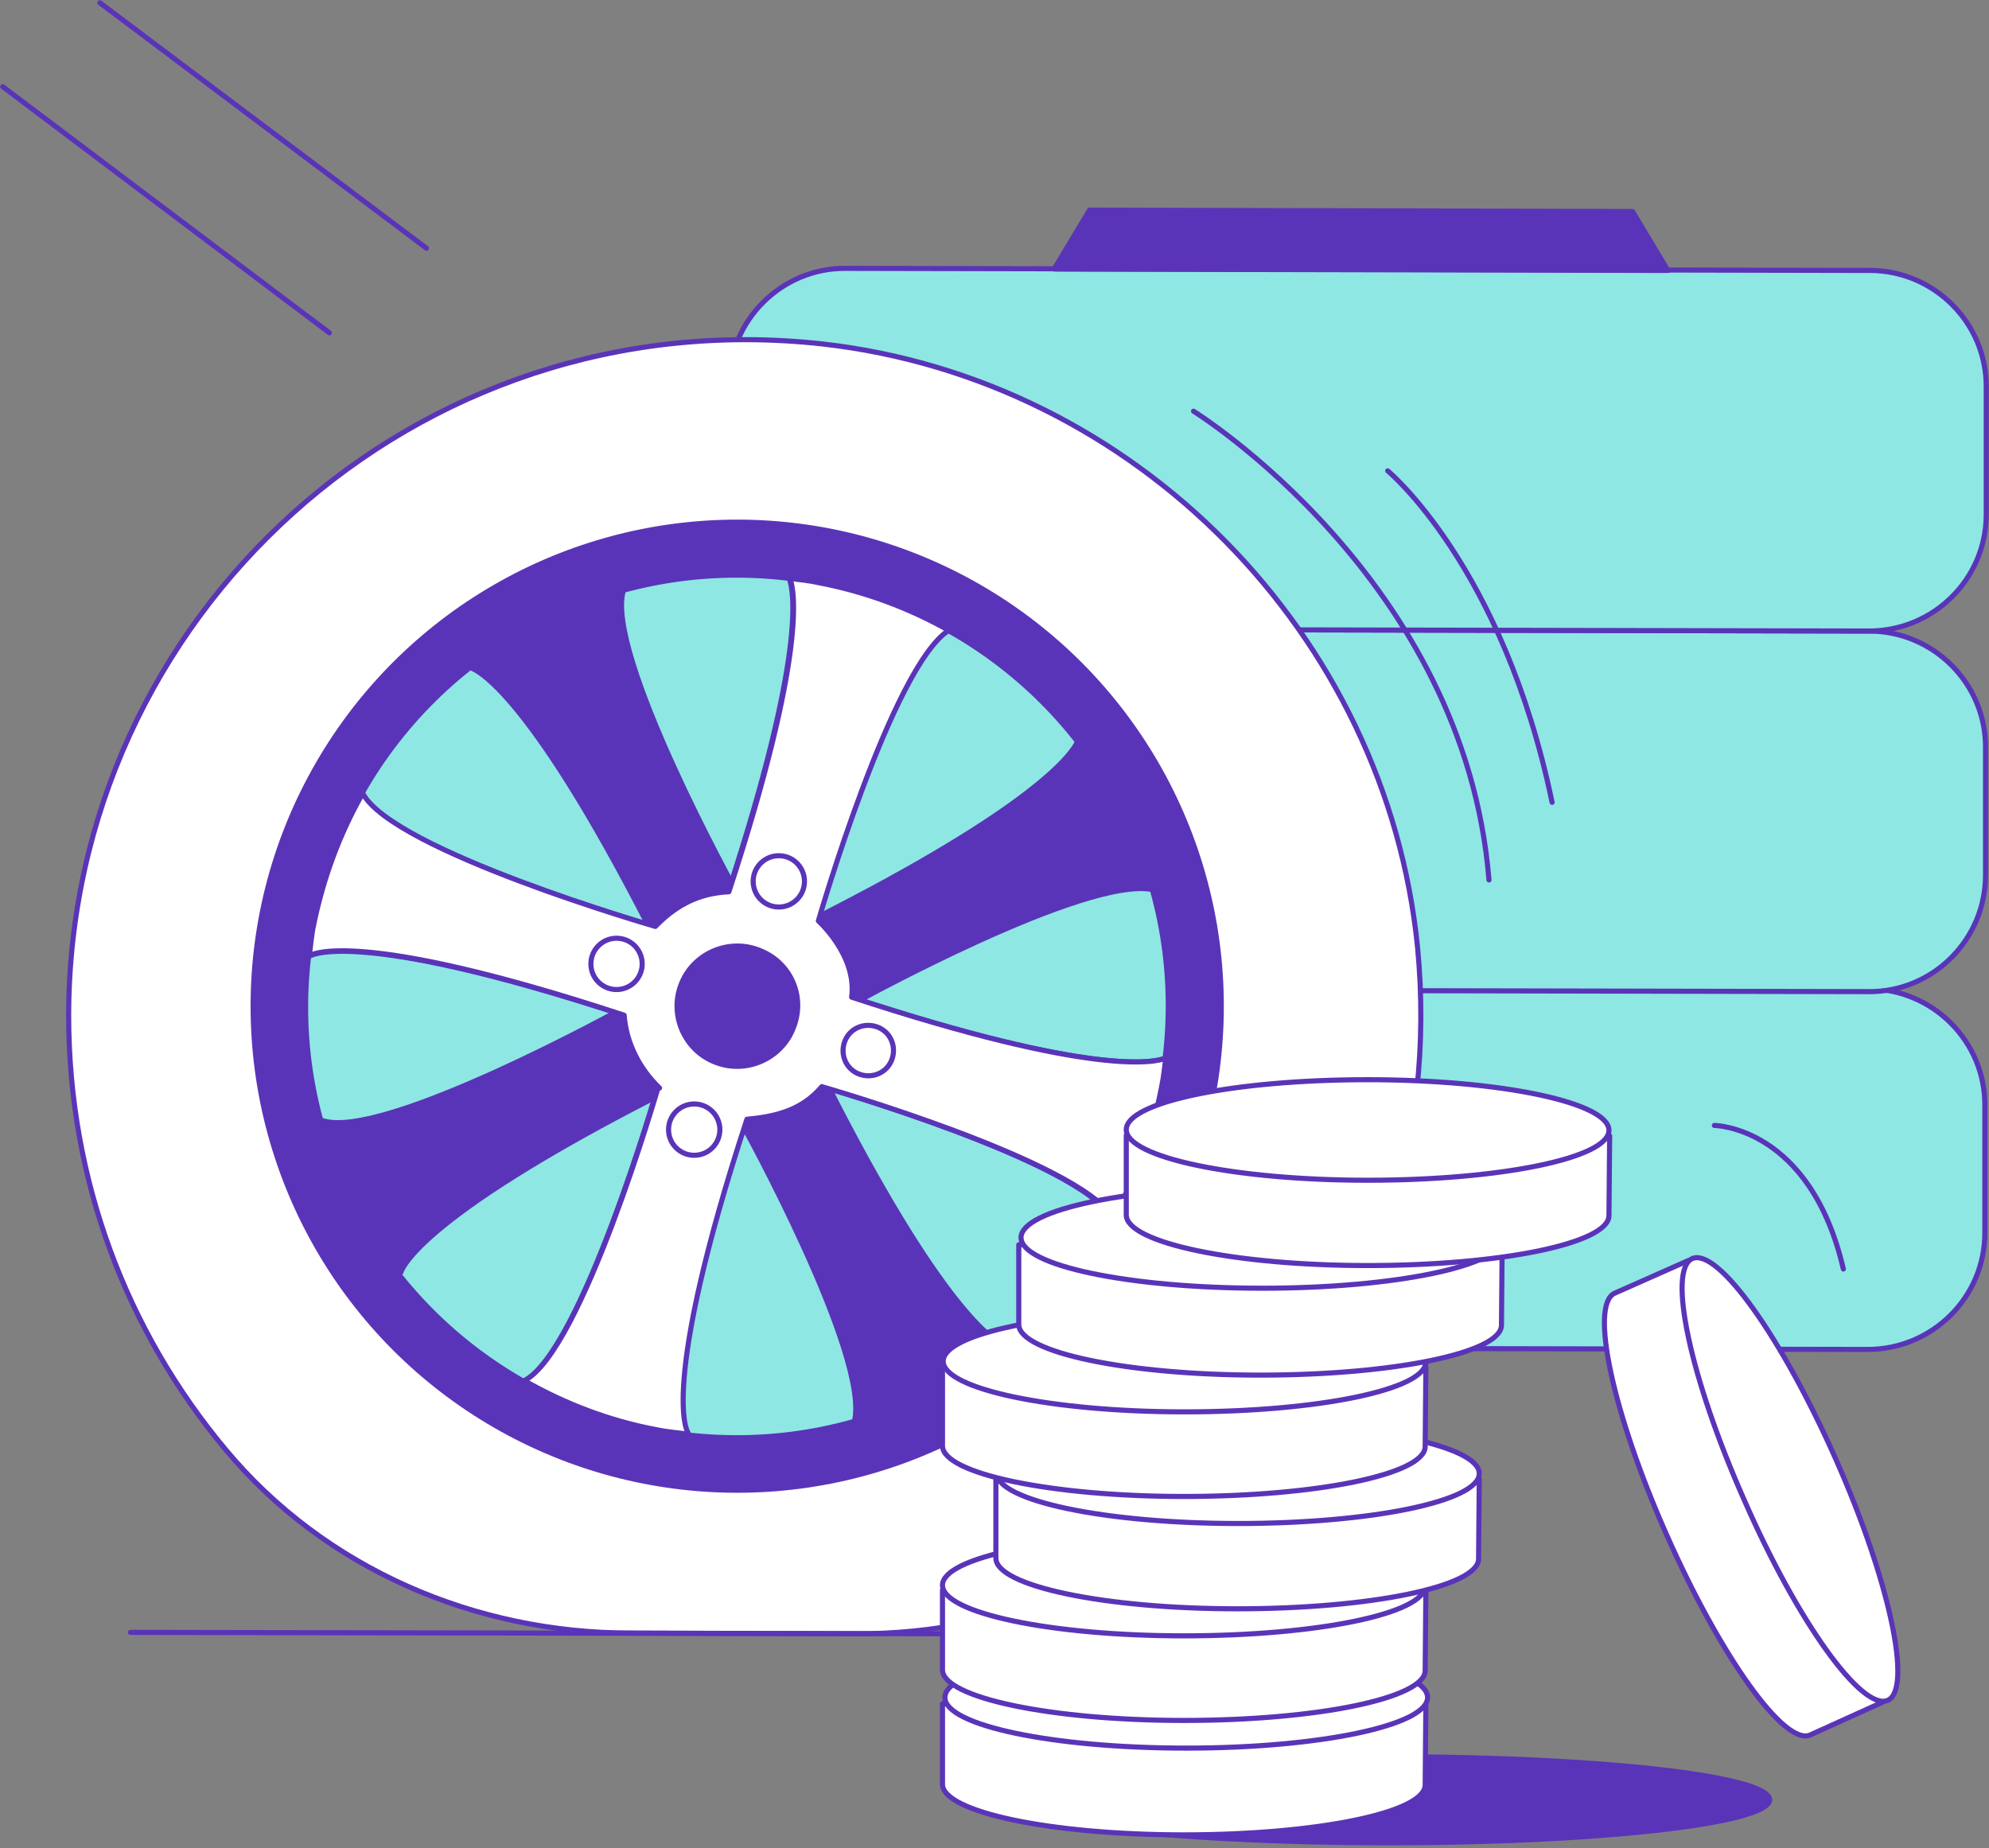
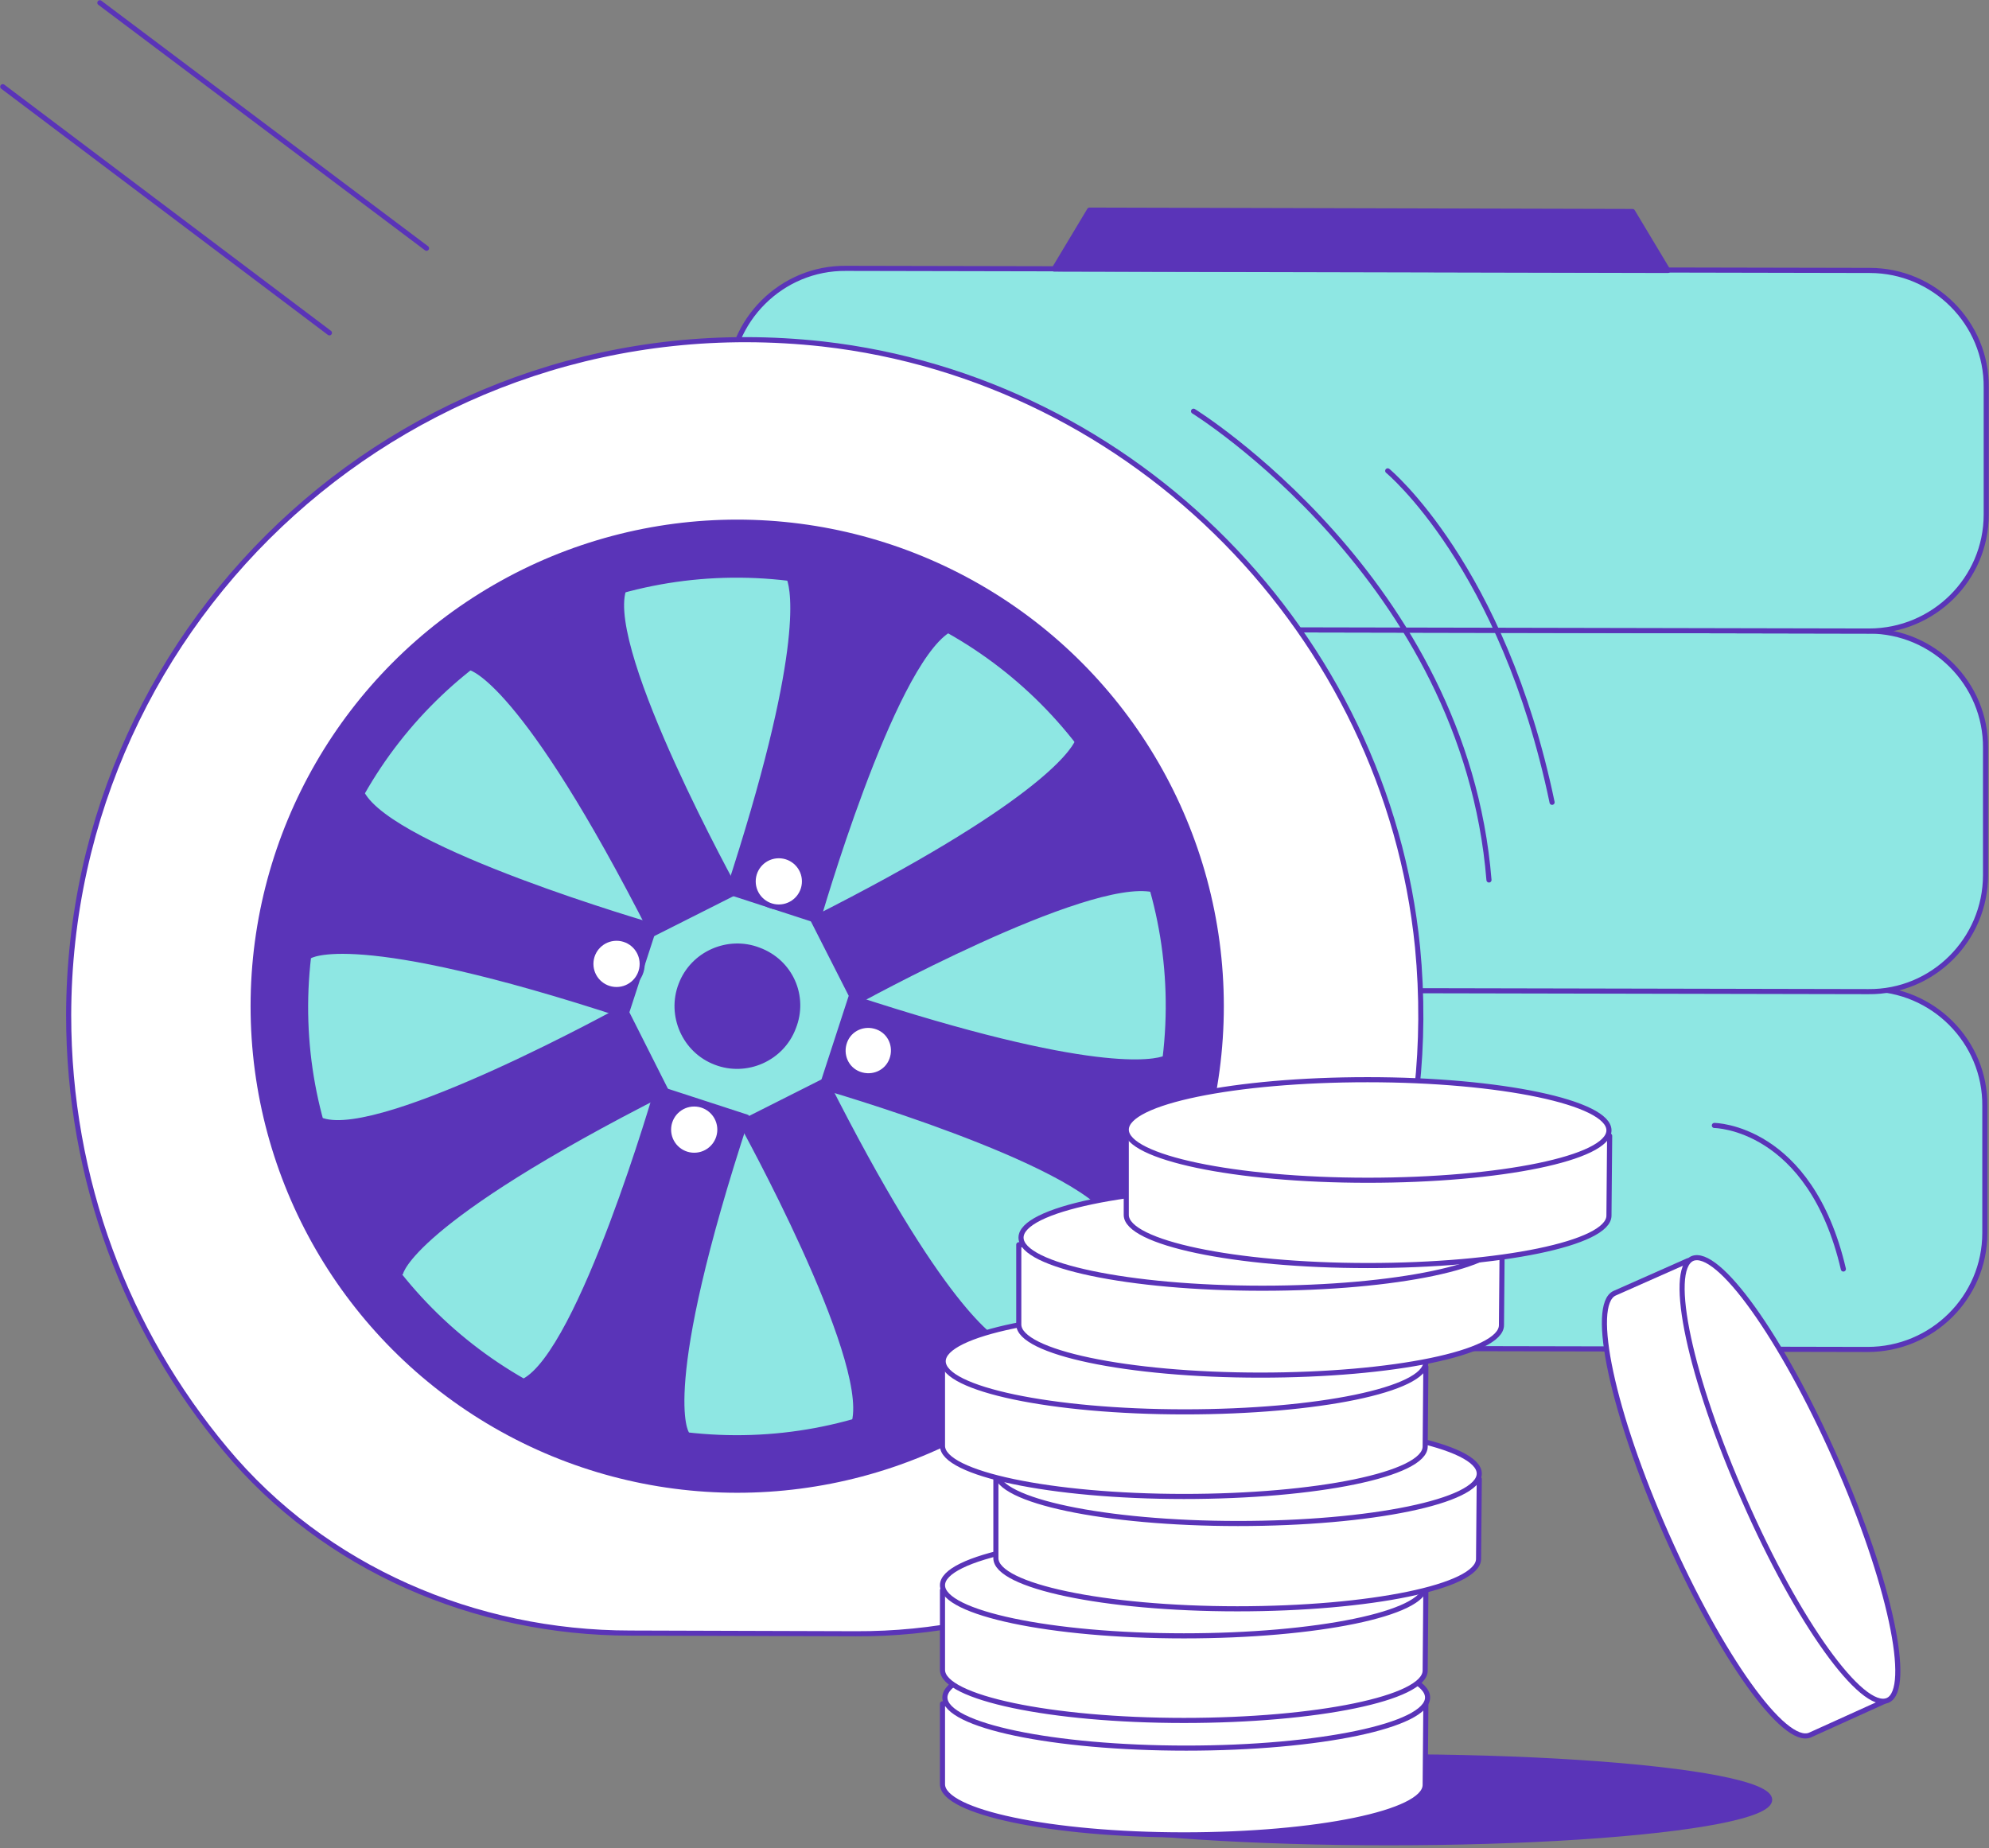
<svg xmlns="http://www.w3.org/2000/svg" width="286.8" height="266.5" viewBox="0 0 286.8 266.5">
  <rect x="0" y="0" width="286.8" height="266.5" fill="#808080" stroke="none" />
  <style>.st0,.st1,.st2,.st3{fill:#8ee7e3;stroke:#5a34b8;stroke-width:.736;stroke-linecap:round;stroke-linejoin:round;stroke-miterlimit:10}.st1,.st2,.st3{fill:#fff}.st2,.st3{fill:#5a34b8}.st3{fill:none}</style>
  <path class="st0" d="M269.3 194.6l-147.6-.3c-9.3 0-16.9-7.6-16.8-16.9v-18.3c0-9.3 7.6-16.9 16.9-16.8l147.6.3c9.3 0 16.9 7.6 16.8 16.9v18.3c0 9.3-7.6 16.8-16.9 16.8z" />
  <path class="st0" d="M269.4 143l-147.6-.3c-9.3 0-16.9-7.6-16.8-16.9v-18.3c0-9.3 7.6-16.9 16.9-16.8l147.6.3c9.3 0 16.9 7.6 16.8 16.9v18.3c0 9.3-7.6 16.9-16.9 16.8z" />
  <path class="st0" d="M269.5 91l-147.6-.3c-9.3 0-16.9-7.6-16.8-16.9V55.5c0-9.3 7.6-16.9 16.9-16.8l147.6.3c9.3 0 16.9 7.6 16.8 16.9v18.3c0 9.3-7.6 16.8-16.9 16.8z" />
  <path class="st1" d="M181.6 209.8c16.5-19.3 25.5-45.2 22.8-73.2-4.5-45.1-40.7-81.9-85.8-87C59.8 43.1 10 88.9 9.9 146.4c0 23.8 8.4 45.6 22.6 62.6 14.3 17.2 36 26.5 58.4 26.5l32.5.1c22.1.1 43.8-8.9 58.2-25.8zM.4 12.5L47.5 48M14.4.4l47.1 35.4" />
  <path class="st2" d="M152 38.8l5.1-8.5 78.3.2 5.1 8.5z" />
  <path class="st3" d="M247.2 162.3s13.8.1 18.6 20.7M172.1 59.3s39.1 24.2 42.6 67.6M200.1 67.9s16.6 13.7 23.7 47.8" />
-   <path class="st1" d="M18.8 235.4l116.7.2" />
  <circle class="st2" cx="106.3" cy="145.1" r="69.8" />
  <path class="st0" d="M118.5 156.7l4.2-12.9c35 11.5 43.8 9.4 45.3 8.8 3.1-25.5-9.7-49.6-31.3-61.7-8.3 5.3-18.8 41.9-18.8 41.9l-12.9-4.2c11.2-34.2 9.5-43.3 8.8-45.2-25.4-3.1-49.5 9.6-61.6 31 4.4 8.3 42.2 19.2 42.2 19.2l-4.2 12.9c-39.5-13-45.6-8.6-45.6-8.6h-.1c-3 25.3 9.7 49.2 31 61.3 8.3-4.2 19.3-42.3 19.3-42.3l12.9 4.2c-13 39.5-8.7 45.6-8.7 45.6l-.1.2c25.4 3 49.4-9.8 61.5-31.2-5-8.4-41.9-19-41.9-19z" />
  <path class="st2" d="M123.3 144.6s33.3-18.4 43-16.3c-1.8-6.3-4.5-12.5-8.4-18.2-.8-1.1-1.6-2.2-2.5-3.2-.8 1.8-6.1 9.5-38.2 25.7l6.1 12zM96.1 157.4L90 145.3s-34.7 19.2-43.5 16.3c1.8 6.4 4.6 12.7 8.5 18.5.8 1.2 1.7 2.3 2.6 3.5l.2-.1c0 .1 1.2-7.3 38.3-26.1zM94.1 134.7l12.1-6.1S87.1 94.1 89.9 85.1c-6.4 1.8-12.7 4.6-18.5 8.5-1.2.8-2.3 1.7-3.5 2.6v.1c0 .1 7.4 1.4 26.2 38.4zM141.5 196.5c1.2-.8 2.2-1.7 3.3-2.5-1.5-.6-9.2-5.3-25.8-38.2l-12.1 6.1s18.6 33.6 16.3 43.1c6.3-1.8 12.5-4.5 18.3-8.5z" />
-   <path class="st1" d="M167.5 156.7c.3-1.4.4-2.7.6-4.1-1.5.6-10.3 2.7-45.3-8.8.8-6-4.8-11-4.8-11s10.6-36.6 18.8-41.9c-5.7-3.2-12-5.6-18.9-6.9-1.3-.3-2.7-.4-4-.6.7 1.8 2.4 11-8.8 45.2-4.3.2-7.6 1.9-10.6 5 0 0-37.8-10.9-42.2-19.2-3.3 5.8-5.7 12.2-7.1 19.1-.3 1.4-.4 2.9-.6 4.3h.1s6.1-4.3 45.3 8.6c.3 4 2.2 7.7 5.1 10.5l-.2-.1s-11 38.1-19.3 42.3c5.8 3.3 12.2 5.8 19.2 7.1 1.4.3 2.9.4 4.3.6l.1-.2s-4.3-6.1 8.5-45.2c4.4-.4 8-1.4 10.8-4.7 0 0 36.9 10.6 42 18.9 3.3-5.8 5.7-12.1 7-18.9z" />
  <path class="st2" d="M114.4 148.2c-1.7 4.5-6.8 6.7-11.2 5-4.5-1.7-6.7-6.8-5-11.2 1.7-4.5 6.8-6.7 11.2-5 4.6 1.7 6.8 6.7 5 11.2z" />
  <path class="st1" d="M126.5 148.1c1.9.7 2.8 2.8 2.1 4.7-.7 1.9-2.8 2.8-4.7 2.1-1.9-.7-2.8-2.8-2.1-4.7.7-1.9 2.8-2.8 4.7-2.1z" />
  <circle class="st1" cx="100.1" cy="162.9" r="3.7" />
  <circle class="st1" cx="112.3" cy="127.1" r="3.7" />
  <circle class="st1" cx="88.9" cy="139" r="3.7" />
  <g>
    <ellipse transform="translate(.472 -.362)" class="st2" cx="199.8" cy="259.9" rx="54.9" ry="6.2" />
    <path class="st1" d="M205.5 257.4c0 4-15.6 7.2-34.8 7.2-19.2 0-34.8-3.3-34.8-7.3v-11.6l69.7.1-.1 11.6z" />
    <ellipse transform="translate(.447 -.31)" class="st1" cx="170.6" cy="245.1" rx="34.8" ry="7.3" />
    <path class="st1" d="M205.5 240.9c0 4-15.6 7.2-34.8 7.2-19.2 0-34.8-3.3-34.8-7.3v-11.5l69.7.1-.1 11.5z" />
    <path class="st1" d="M205.5 228.7c0 4-15.6 7.2-34.8 7.2-19.2 0-34.8-3.3-34.8-7.3s15.6-7.2 34.8-7.2c19.2 0 34.8 3.3 34.8 7.3z" />
    <path class="st1" d="M213.2 224.8c0 4-15.6 7.2-34.8 7.2-19.2 0-34.8-3.3-34.8-7.3v-11.5l69.7.1-.1 11.5z" />
    <path class="st1" d="M213.3 212.5c0 4-15.6 7.2-34.8 7.2-19.2 0-34.8-3.3-34.8-7.3s15.6-7.2 34.8-7.2c19.2.1 34.8 3.3 34.8 7.3z" />
    <path class="st1" d="M205.5 208.6c0 4-15.6 7.2-34.8 7.2-19.2 0-34.8-3.3-34.8-7.3V197l69.7.1-.1 11.5z" />
    <path class="st1" d="M205.6 196.4c0 4-15.6 7.2-34.8 7.2-19.2 0-34.8-3.3-34.8-7.3s15.6-7.2 34.8-7.2c19.2 0 34.8 3.3 34.8 7.3z" />
    <path class="st1" d="M216.5 191.1c0 4-15.6 7.2-34.8 7.2-19.2 0-34.8-3.3-34.8-7.3v-11.5l69.7.1-.1 11.5z" />
    <ellipse transform="translate(.326 -.33)" class="st1" cx="181.7" cy="178.8" rx="34.8" ry="7.3" />
-     <path class="st1" d="M232 175.3c0 4-15.6 7.2-34.8 7.2-19.2 0-34.8-3.3-34.8-7.3v-11.5l69.7.1-.1 11.5z" />
+     <path class="st1" d="M232 175.3c0 4-15.6 7.2-34.8 7.2-19.2 0-34.8-3.3-34.8-7.3v-11.5l69.7.1-.1 11.5" />
    <path class="st1" d="M232 163c0 4-15.6 7.2-34.8 7.2-19.2 0-34.8-3.3-34.8-7.3s15.6-7.2 34.8-7.2c19.2 0 34.8 3.3 34.8 7.3zM261 250.2c-3.7 1.6-12.9-11.3-20.7-28.9-7.8-17.6-11.1-33.1-7.5-34.8l10.6-4.7 28.2 63.6-10.6 4.8z" />
    <path class="st1" d="M272.2 245.2c-3.7 1.6-13-11.3-20.7-28.9-7.8-17.6-11.1-33.1-7.5-34.8 3.7-1.6 12.9 11.3 20.7 28.9 7.8 17.6 11.1 33.2 7.5 34.8z" />
  </g>
</svg>